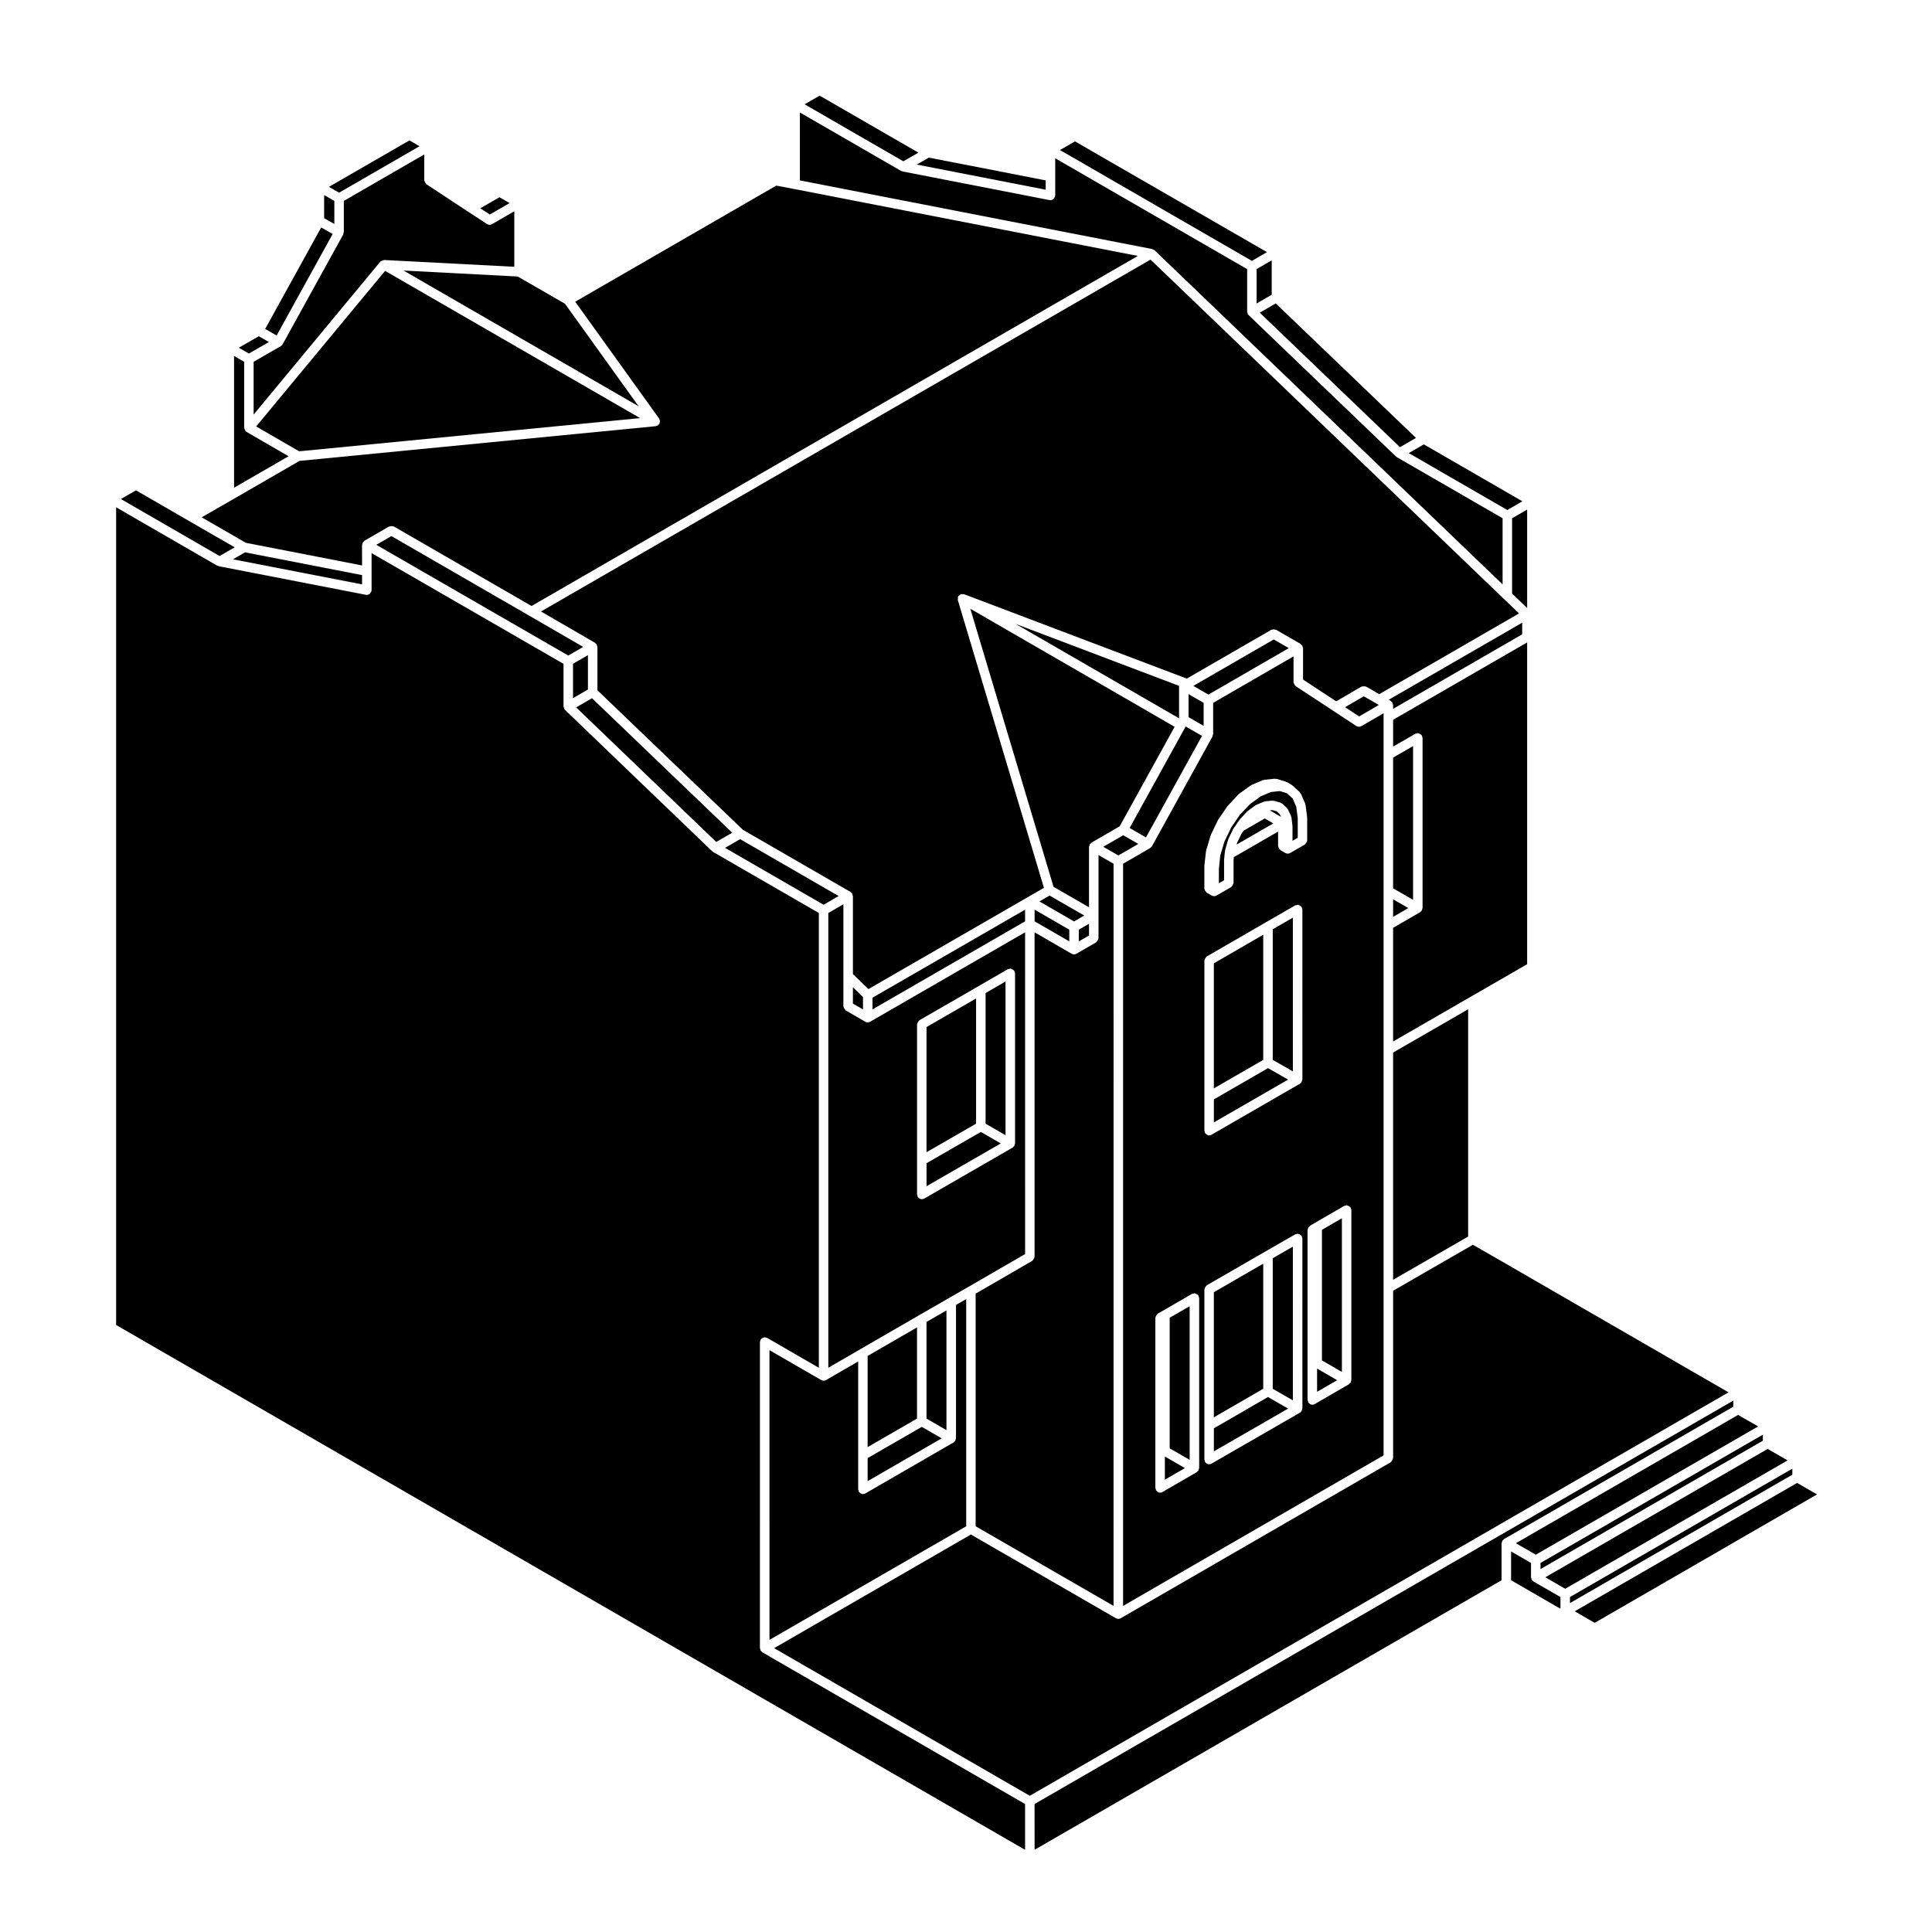
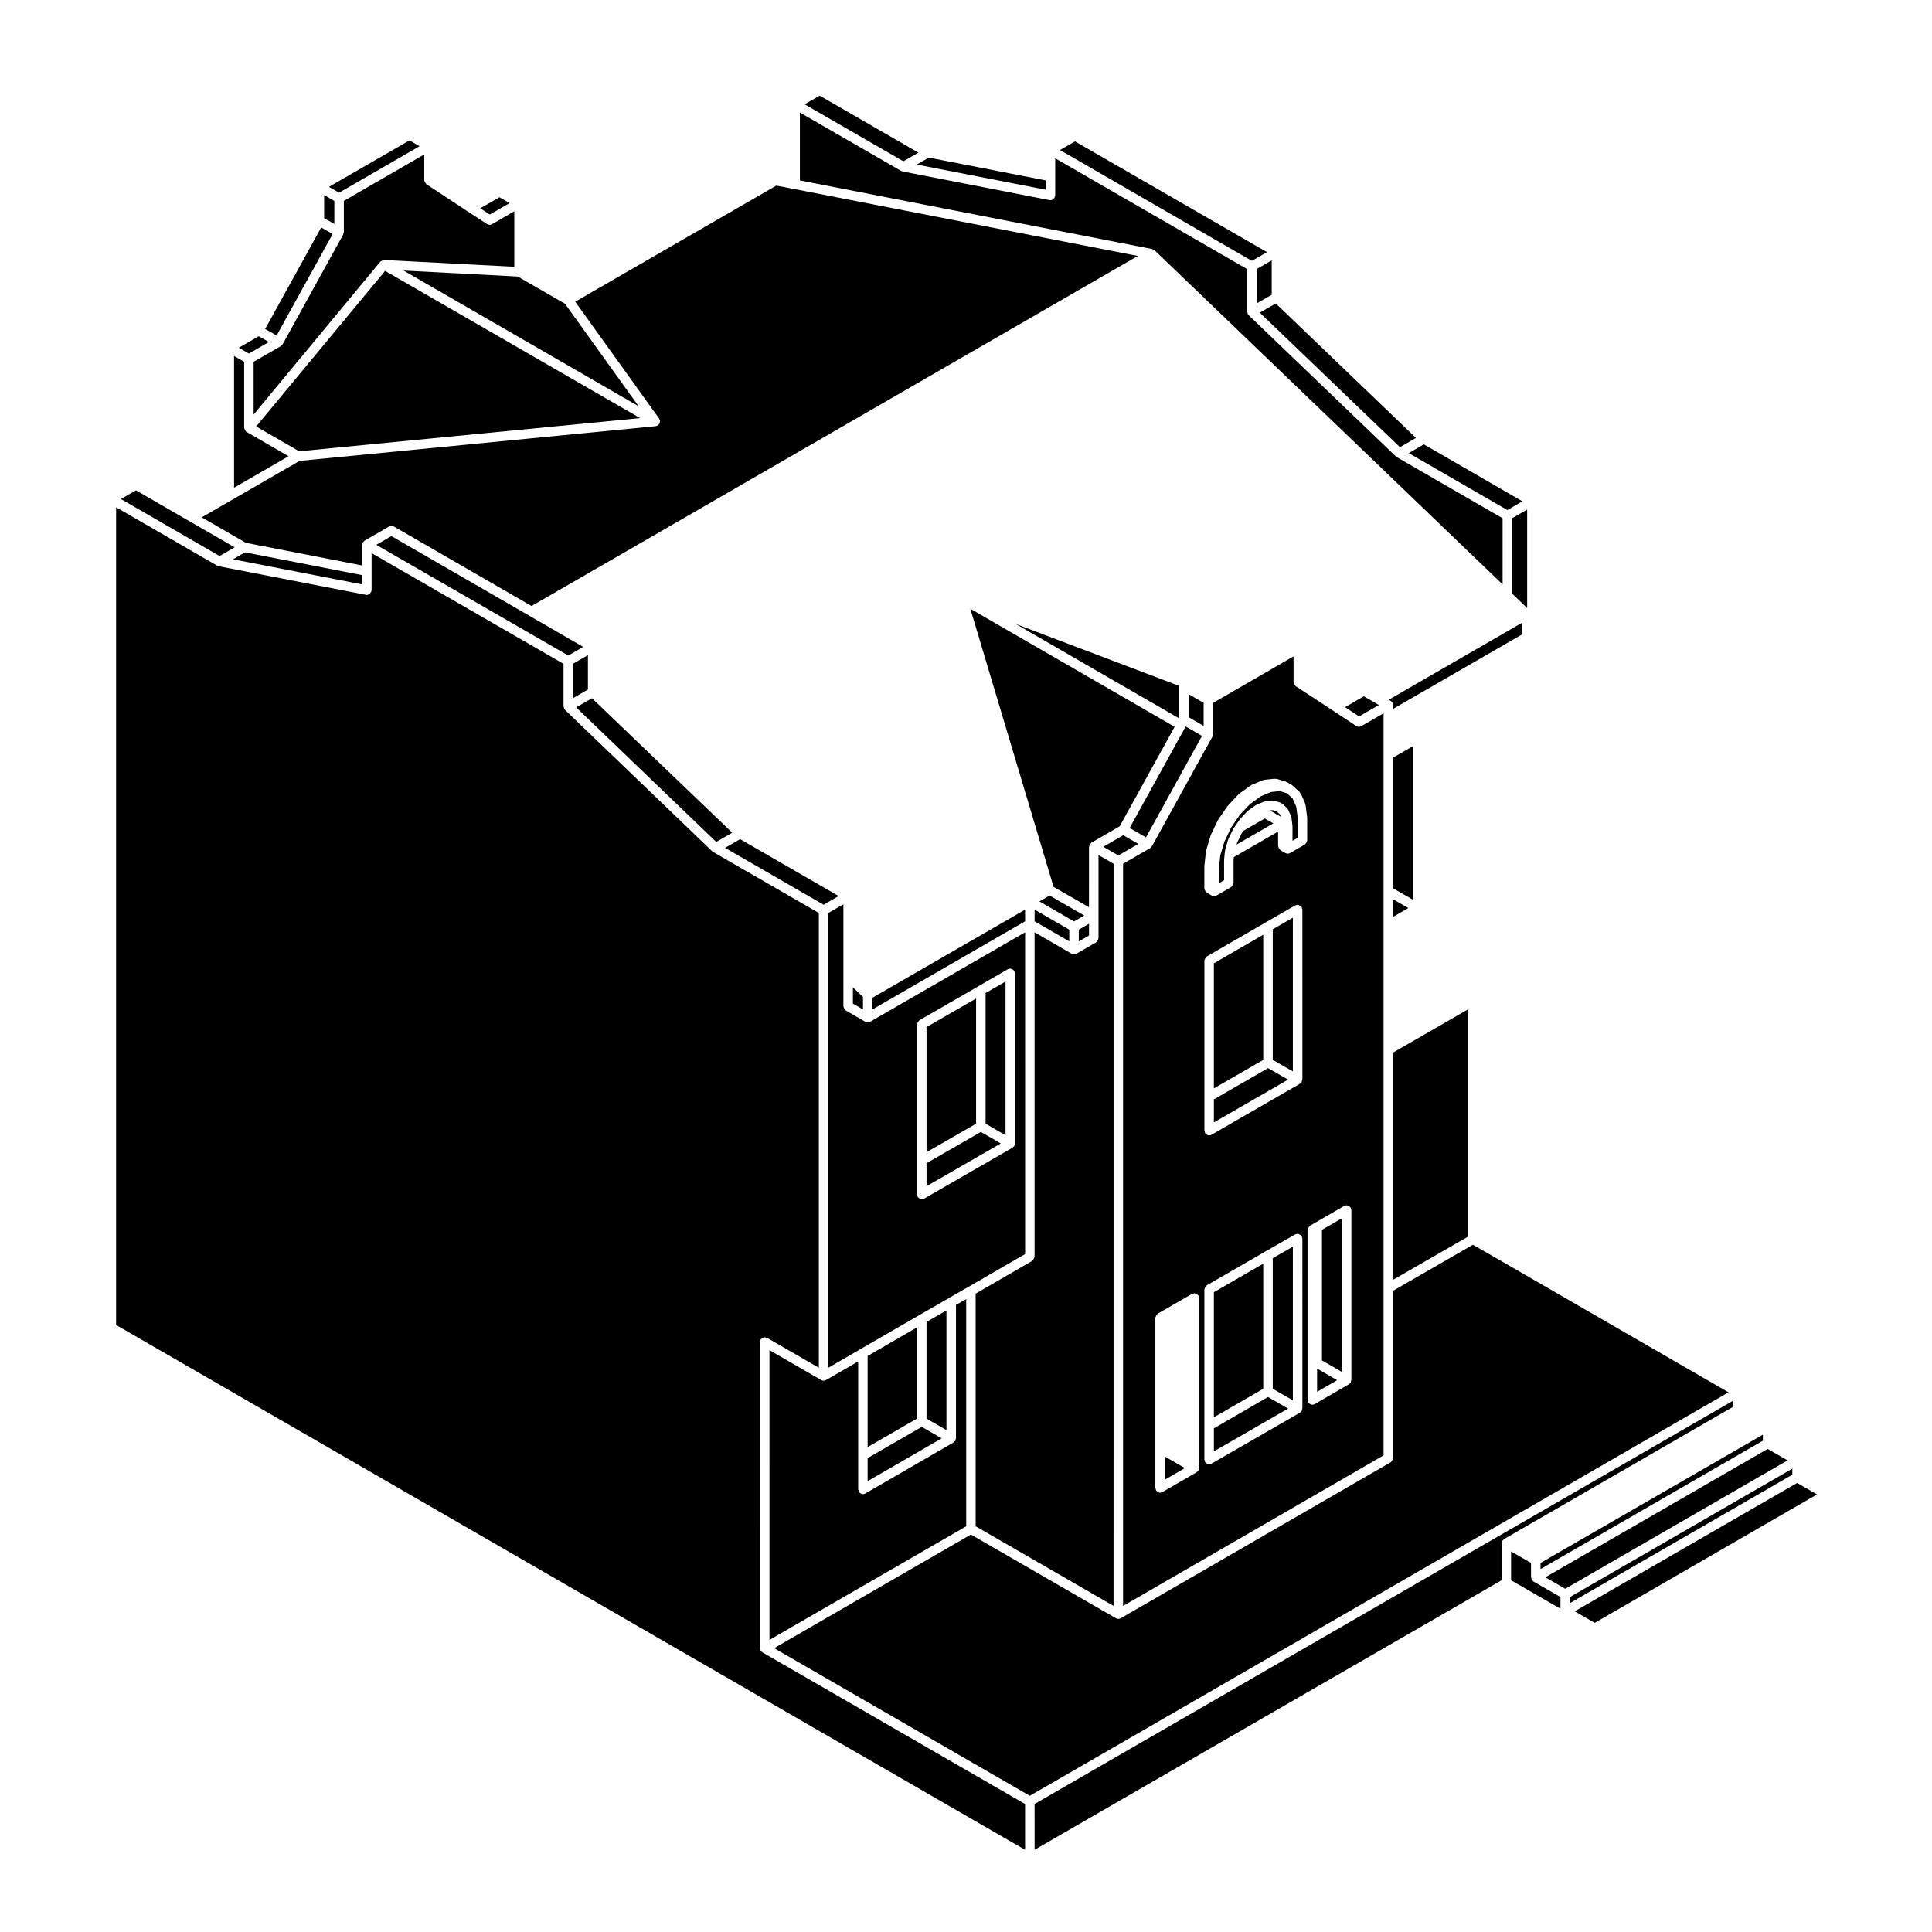
<svg xmlns="http://www.w3.org/2000/svg" fill="#000000" width="800px" height="800px" version="1.1" viewBox="144 144 512 512">
  <g>
    <path d="m477.02 224.42 3.996-2.305v-9.121l-3.996 2.316z" />
    <path d="m357.23 171.64 26.164 15.105 3.996-2.293-26.168-15.102z" />
    <path d="m421.12 191.81-17.02-3.328-13.957-2.707-3.191 1.836 34.168 6.664z" />
    <path d="m231.17 193.52 2.688 1.547 21.324-12.316-2.676-1.543z" />
    <path d="m548.71 303.06v-24.023l-3.996 2.312v19.953l3.996 3.84z" />
    <path d="m477.85 226.86 37.156 35.648 4.242-2.453-37.16-35.645z" />
    <path d="m547.45 276.85-26.117-15.086-3.996 2.312 26.117 15.086z" />
    <path d="m235.12 197.24v8.285c0 0.109-0.098 0.188-0.121 0.297-0.023 0.105 0.02 0.215-0.035 0.312l-16.062 29.105c0 0.004-0.012 0.004-0.012 0.012v0.004c-0.09 0.156-0.227 0.266-0.363 0.367-0.035 0.023-0.055 0.07-0.098 0.09 0 0.004 0 0.012-0.004 0.012l-7.211 4.152v13.992l33.562-40.508c0.02-0.023 0.059-0.02 0.082-0.047 0.09-0.09 0.203-0.117 0.312-0.18 0.125-0.07 0.23-0.152 0.371-0.172 0.066-0.016 0.105-0.023 0.172-0.023 0.039-0.004 0.059-0.035 0.098-0.035l34.484 1.797v-14.711l-5.914 3.426c-0.012 0.004-0.02 0-0.023 0.004-0.188 0.105-0.395 0.16-0.605 0.16-0.23 0-0.453-0.074-0.656-0.195-0.012-0.004-0.023 0-0.035-0.012l-4.891-3.195c-0.004-0.004-0.012-0.004-0.012-0.004l-11.152-7.344c-0.039-0.031-0.039-0.086-0.082-0.109-0.121-0.105-0.176-0.238-0.258-0.379-0.082-0.145-0.168-0.273-0.18-0.441-0.004-0.047-0.051-0.07-0.051-0.117v-6.852z" />
    <path d="m355.97 191.81 93.355 18.184c0.016 0.004 0.02 0.02 0.035 0.023 0.109 0.023 0.18 0.121 0.289 0.176 0.105 0.055 0.227 0.039 0.312 0.121l92.238 88.551v-17.527l-28.012-16.176c-0.012-0.004-0.012-0.02-0.02-0.023-0.047-0.031-0.074-0.082-0.117-0.109-0.031-0.023-0.074-0.016-0.105-0.047l-39.055-37.473c-0.004-0.004-0.004-0.012-0.004-0.016-0.031-0.031-0.031-0.074-0.059-0.105-0.051-0.059-0.117-0.09-0.156-0.156-0.059-0.102-0.012-0.207-0.039-0.312-0.031-0.105-0.121-0.191-0.121-0.301 0-0.004-0.004-0.012-0.004-0.016v-11.285l-50.863-29.371v9.852c0 0.047-0.047 0.074-0.051 0.117-0.004 0.039 0.035 0.082 0.023 0.121-0.035 0.168-0.156 0.277-0.246 0.406-0.059 0.098-0.082 0.191-0.156 0.266-0.227 0.207-0.516 0.344-0.832 0.344-0.082 0-0.156-0.012-0.242-0.023l-38.98-7.598c-0.039-0.012-0.059-0.055-0.102-0.066-0.098-0.031-0.195-0.031-0.289-0.082v-0.004l-26.793-15.469v18z" />
    <path d="m279.05 197.82-2.684-1.543-5.094 2.922 2.531 1.652z" />
    <path d="m313.63 254.8-67.578-39.016-34.164 41.234 11.391 6.582z" />
    <path d="m424.9 183.76 50.859 29.375 4-2.32-50.875-29.344z" />
    <path d="m418.18 388.16 9.191 5.312v-3.102l-9.191-5.301z" />
    <path d="m445.66 367.65-3.996-2.301-5.285 3.059 3.996 2.301z" />
    <path d="m429.89 393.48 2.711-1.562v-3.109l-2.711 1.562z" />
    <path d="m423.2 379.02 9.395 5.414 0.004-16.027c0-0.059 0.059-0.102 0.066-0.156 0.016-0.109 0.039-0.195 0.086-0.301 0.02-0.059-0.012-0.117 0.02-0.172s0.102-0.059 0.137-0.105c0.07-0.09 0.125-0.145 0.215-0.215 0.051-0.039 0.055-0.105 0.105-0.137l7.496-4.336 14.57-26.379-54.145-31.277z" />
    <path d="m428.63 388.19 2.707-1.566-9.191-5.293-2.699 1.555z" />
    <path d="m509.41 330.83-0.527-0.309-3.469-1.996-4.957 2.887 3.715 2.453z" />
    <path d="m299.81 317.62-3.953 2.281v9.117l3.953-2.289z" />
    <path d="m298.55 315.44-14.324-8.293-36.5-21.078-4 2.316 50.875 29.34z" />
    <path d="m347.91 578.59 52.145-30.113v-60.207l-2.707 1.551v35.348c0 0.059-0.059 0.102-0.066 0.156-0.016 0.109-0.039 0.195-0.086 0.301-0.02 0.059 0.012 0.117-0.02 0.172-0.039 0.07-0.105 0.102-0.156 0.156-0.051 0.055-0.098 0.102-0.152 0.145-0.047 0.039-0.082 0.102-0.133 0.133-0.012 0.004-0.012 0.02-0.02 0.023l-23.41 13.531c-0.195 0.109-0.414 0.168-0.629 0.168-0.293 0-0.555-0.137-0.781-0.324-0.059-0.051-0.105-0.09-0.145-0.145-0.055-0.059-0.121-0.09-0.16-0.156-0.059-0.105-0.016-0.215-0.047-0.328-0.031-0.105-0.121-0.18-0.121-0.301v-33.902l-8.52 4.938h-0.012c-0.188 0.105-0.402 0.168-0.621 0.168-0.215 0-0.434-0.059-0.621-0.168h-0.012l-13.723-7.93 0.004 76.785z" />
    <path d="m366.25 381.46-26.113-15.074-3.992 2.305 26.113 15.074z" />
-     <path d="m548.71 314.25-35.52 20.5v7.106l5.918-3.414c0.105-0.059 0.223-0.02 0.332-0.047 0.105-0.031 0.18-0.121 0.297-0.121 0.059 0 0.098 0.055 0.152 0.066 0.168 0.02 0.289 0.098 0.434 0.176 0.141 0.086 0.266 0.152 0.367 0.289 0.039 0.047 0.105 0.051 0.137 0.105 0.059 0.105 0.016 0.215 0.047 0.328 0.031 0.105 0.121 0.18 0.121 0.301v45.105c0 0.059-0.055 0.102-0.066 0.156-0.016 0.109-0.039 0.195-0.082 0.301-0.023 0.059 0.004 0.117-0.023 0.172-0.039 0.07-0.105 0.102-0.16 0.156-0.047 0.059-0.09 0.102-0.145 0.145-0.051 0.039-0.082 0.102-0.133 0.133-0.012 0.004-0.012 0.02-0.02 0.023l-7.18 4.152v30.129l35.52-20.484v-85.277z" />
    <path d="m338.05 364.68-37.168-35.645-4.199 2.426 37.125 35.664z" />
    <path d="m281.2 217.28-30.258-1.582 62.297 35.969-19.496-27.156z" />
    <path d="m415.66 622.09-69.641-40.215c-0.012-0.004-0.012-0.02-0.02-0.023-0.055-0.035-0.09-0.098-0.133-0.133-0.059-0.051-0.105-0.09-0.152-0.145-0.047-0.055-0.117-0.09-0.156-0.156-0.031-0.055 0-0.117-0.02-0.172-0.047-0.105-0.07-0.188-0.086-0.301-0.004-0.059-0.066-0.098-0.066-0.156l0.004-81.16c0-0.117 0.098-0.191 0.121-0.301 0.023-0.109-0.016-0.227 0.047-0.328 0.031-0.055 0.102-0.059 0.137-0.105 0.102-0.125 0.223-0.191 0.363-0.277 0.145-0.09 0.273-0.16 0.438-0.18 0.059-0.012 0.098-0.066 0.152-0.066 0.117 0 0.188 0.098 0.297 0.121 0.109 0.031 0.23-0.016 0.332 0.047l13.723 7.93v-120.52l-28.012-16.168c-0.012-0.004-0.012-0.02-0.02-0.023-0.047-0.031-0.074-0.082-0.117-0.109-0.031-0.023-0.074-0.016-0.105-0.047l-39.02-37.477c-0.004-0.004 0-0.012-0.004-0.016-0.031-0.031-0.031-0.074-0.055-0.105-0.055-0.059-0.121-0.09-0.16-0.156-0.059-0.102-0.016-0.211-0.047-0.312-0.023-0.105-0.117-0.191-0.117-0.301 0-0.004-0.004-0.012-0.004-0.016v-11.297l-50.867-29.344v9.816c0 0.047-0.047 0.074-0.051 0.117-0.004 0.039 0.035 0.082 0.023 0.121-0.035 0.172-0.156 0.281-0.25 0.414-0.055 0.09-0.074 0.188-0.152 0.262-0.227 0.207-0.516 0.344-0.832 0.344-0.082 0-0.156-0.004-0.242-0.023l-39.02-7.578c-0.039-0.012-0.059-0.055-0.102-0.066-0.098-0.031-0.195-0.031-0.281-0.082h-0.012l-26.781-15.469v216.7l240.88 139.08v-12.117z" />
    <path d="m239.95 288.39c0-0.059 0.059-0.102 0.066-0.156 0.016-0.109 0.039-0.195 0.086-0.301 0.02-0.055-0.012-0.117 0.02-0.172 0.031-0.055 0.102-0.059 0.137-0.105 0.07-0.098 0.133-0.152 0.227-0.223 0.047-0.039 0.051-0.105 0.102-0.133l6.519-3.777c0.055-0.035 0.109 0 0.172-0.023 0.145-0.066 0.289-0.066 0.453-0.066 0.168 0 0.309-0.004 0.465 0.059 0.055 0.023 0.117-0.004 0.172 0.023l36.496 21.078 160.68-92.77-91.074-17.738-4.75-0.902-53.281 30.77 22.254 30.996c0.051 0.07 0.02 0.152 0.055 0.227 0.047 0.102 0.105 0.172 0.125 0.281 0.004 0.039 0.047 0.066 0.051 0.105 0.004 0.066-0.051 0.105-0.051 0.168-0.004 0.133-0.039 0.23-0.086 0.352-0.023 0.074 0.016 0.156-0.031 0.23-0.023 0.039-0.07 0.059-0.098 0.098-0.047 0.059-0.098 0.09-0.141 0.137-0.02 0.02-0.039 0.047-0.059 0.059-0.035 0.031-0.031 0.082-0.066 0.105-0.02 0.016-0.039 0.012-0.059 0.02-0.137 0.09-0.293 0.125-0.449 0.156-0.047 0.012-0.066 0.051-0.105 0.055l-94.395 9.195-17.992 10.387-7.949 4.566 11.715 6.758 30.789 5.996-0.004-5.453z" />
    <path d="m206.03 273.25 14.449-8.344-11.145-6.445c-0.035-0.02-0.035-0.066-0.066-0.086-0.035-0.023-0.082-0.016-0.105-0.039-0.02-0.016-0.016-0.039-0.031-0.055-0.102-0.09-0.117-0.211-0.18-0.324-0.074-0.133-0.16-0.23-0.188-0.379-0.012-0.055-0.035-0.098-0.035-0.152 0-0.02-0.023-0.035-0.023-0.059v-17.488l-2.676-1.539z" />
    <path d="m239.95 296.41-31.016-6.035-3.199 1.844 34.215 6.644z" />
    <path d="m214.27 231.18 3.043 1.73 14.844-26.898-3.039-1.734z" />
    <path d="m456.46 334.36v-8.59l0.004-0.008-43.316-16.418z" />
    <path d="m207.29 236.15 2.672 1.547 5.301-3.059-2.688-1.531z" />
    <path d="m229.9 201.82 2.703 1.535v-6.113l-2.703-1.547z" />
    <path d="m202.19 291.35 4-2.312-11.902-6.856-14.254-8.238-3.996 2.301z" />
-     <path d="m551 556.01 58.926-33.996-5.316-3.043-58.891 34z" />
    <path d="m552.25 559.82 58.93-34.016v-1.602l-58.93 33.996z" />
    <path d="m418.18 634.21 123.75-71.43v-9.809c0-0.066 0.059-0.102 0.066-0.156 0.016-0.109 0.039-0.195 0.086-0.301 0.02-0.055-0.012-0.117 0.02-0.172s0.102-0.059 0.137-0.105c0.07-0.09 0.125-0.145 0.215-0.215 0.051-0.039 0.055-0.105 0.105-0.137l60.773-35.09v-1.613l-185.16 106.9z" />
    <path d="m560.06 568.83 58.93-34.02v-1.602l-58.93 34.016z" />
    <path d="m540.21 477.25-5.879-3.375-21.141 12.188v44.352c0 0.066-0.059 0.102-0.066 0.156-0.023 0.168-0.098 0.289-0.18 0.43-0.082 0.145-0.145 0.266-0.277 0.367-0.051 0.039-0.055 0.105-0.105 0.137l-71.562 41.348h-0.012c-0.188 0.105-0.402 0.168-0.621 0.168-0.215 0-0.434-0.059-0.621-0.168h-0.012l-38.438-22.188-52.145 30.113 67.754 39.125 185.17-106.92-61.863-35.734c0.004 0.004 0.004 0 0 0z" />
    <path d="m558.8 565.04 58.926-34.02-5.281-3.039-58.926 34.02z" />
-     <path d="m542.59 302.75c-0.004-0.004-0.012 0-0.012-0.004l-93.676-89.949-161.53 93.254 14.324 8.301c0.055 0.031 0.059 0.102 0.105 0.137 0.09 0.07 0.145 0.133 0.215 0.223 0.039 0.047 0.105 0.051 0.137 0.105 0.031 0.055 0 0.109 0.02 0.172 0.047 0.105 0.07 0.188 0.086 0.301 0.004 0.059 0.066 0.102 0.066 0.156v11.488l38.562 36.98 28.512 16.461c0.055 0.031 0.059 0.102 0.105 0.137 0.098 0.07 0.152 0.125 0.223 0.223 0.039 0.047 0.105 0.051 0.137 0.105 0.031 0.055 0 0.117 0.023 0.172 0.039 0.105 0.066 0.188 0.082 0.301 0.004 0.059 0.066 0.098 0.066 0.156v20.676l4.117 3.969 42.137-24.312 4.363-2.516-22.824-76.27c0-0.004 0.004-0.012 0-0.02-0.035-0.133 0.035-0.266 0.039-0.406 0.004-0.125-0.059-0.25-0.012-0.379 0.012-0.031 0.047-0.035 0.059-0.066 0.016-0.031 0.004-0.07 0.023-0.102 0-0.004-0.004-0.016 0-0.02 0.07-0.121 0.211-0.145 0.312-0.238 0.121-0.105 0.207-0.23 0.359-0.289 0.023-0.012 0.035-0.047 0.066-0.055 0.004 0 0.016 0.004 0.02 0 0.137-0.035 0.273 0.035 0.406 0.039 0.133 0.004 0.25-0.059 0.379-0.012l59.035 22.371 22.398-12.938c0.055-0.031 0.109 0 0.16-0.02 0.156-0.066 0.297-0.066 0.465-0.066s0.309-0.004 0.457 0.059c0.059 0.023 0.121-0.004 0.176 0.023l6.516 3.75c0.055 0.031 0.059 0.102 0.105 0.137 0.098 0.07 0.152 0.133 0.223 0.223 0.039 0.047 0.105 0.051 0.137 0.105 0.031 0.055 0 0.109 0.023 0.172 0.039 0.105 0.066 0.188 0.082 0.301 0.004 0.059 0.066 0.098 0.066 0.156v8.352l8.781 5.762 6.676-3.883c0.055-0.035 0.109 0 0.172-0.023 0.156-0.066 0.297-0.066 0.465-0.066s0.309-0.004 0.457 0.059c0.055 0.023 0.117-0.004 0.172 0.023l3.465 1.996 37.059-21.402z" />
    <path d="m566.61 574.07 58.918-34.035-5.277-3.039-58.934 34.016z" />
    <path d="m512.67 329.88c0.09 0.07 0.145 0.125 0.215 0.223 0.039 0.047 0.105 0.051 0.137 0.105 0.031 0.055 0 0.117 0.023 0.172 0.039 0.105 0.066 0.188 0.082 0.301 0.004 0.059 0.066 0.098 0.066 0.156v1.012l34.199-19.738v-3.09l-35.363 20.418 0.527 0.309c0.055 0.02 0.062 0.094 0.113 0.133z" />
    <path d="m533.07 411.47-19.883 11.465v60.223l19.883-11.457z" />
    <path d="m518.48 341.72-5.293 3.055v34.645l5.293 3.043z" />
    <path d="m513.19 386.98 4.027-2.332-4.027-2.32z" />
    <path d="m452.7 530.03v6.102l5.312-3.074-5.281-3.047z" />
    <path d="m544.45 555.15v7.633l13.09 7.551v-3.102l-7.176-4.133c-0.012-0.004-0.012-0.02-0.02-0.023-0.055-0.035-0.09-0.098-0.133-0.133-0.059-0.051-0.105-0.09-0.152-0.145s-0.117-0.09-0.156-0.156c-0.031-0.055 0-0.109-0.02-0.172-0.047-0.105-0.07-0.188-0.086-0.301-0.004-0.059-0.066-0.098-0.066-0.156l0.004-3.816z" />
    <path d="m373.93 503.34v24.152l13.09-7.551v-24.168z" />
-     <path d="m389.54 452.26v6.102l19.676-11.34-5.281-3.047z" />
+     <path d="m389.54 452.26v6.102l19.676-11.34-5.281-3.047" />
    <path d="m405.19 441.79 5.285 3.051v-40.738l-5.285 3.059z" />
    <path d="m373.93 536.52 19.629-11.344-5.277-3.039-14.352 8.273z" />
    <path d="m402.67 408.61-13.133 7.57v33.168l13.133-7.562z" />
    <path d="m394.82 491.28-5.285 3.043v25.625l5.285 3.047z" />
    <path d="m400.68 485.01 14.984-8.672-0.004-85.266-41.07 23.703h-0.012c-0.188 0.105-0.402 0.168-0.621 0.168-0.215 0-0.434-0.059-0.621-0.168h-0.012l-5.184-2.992c-0.055-0.031-0.059-0.102-0.105-0.137-0.133-0.102-0.195-0.223-0.281-0.363-0.086-0.145-0.156-0.266-0.18-0.434-0.004-0.059-0.066-0.098-0.066-0.156v-27.047l-3.996 2.301v120.52l8.52-4.938 15.613-9.023 7.805-4.5zm-12.398-23.207c-0.293 0-0.555-0.137-0.781-0.324-0.059-0.051-0.105-0.09-0.152-0.145-0.047-0.055-0.117-0.09-0.156-0.156-0.059-0.105-0.016-0.215-0.039-0.328-0.035-0.105-0.125-0.18-0.125-0.301v-45.086c0-0.066 0.059-0.102 0.066-0.156 0.023-0.168 0.102-0.289 0.18-0.434 0.086-0.141 0.145-0.266 0.277-0.363 0.051-0.039 0.055-0.105 0.105-0.137l15.648-9.023 7.805-4.516c0.105-0.059 0.223-0.02 0.332-0.047 0.105-0.031 0.18-0.121 0.297-0.121 0.059 0 0.098 0.055 0.152 0.066 0.16 0.02 0.289 0.098 0.434 0.176 0.141 0.086 0.266 0.152 0.367 0.289 0.039 0.047 0.105 0.051 0.137 0.105 0.059 0.105 0.016 0.223 0.047 0.328 0.031 0.105 0.121 0.18 0.121 0.301v45.105c0 0.066-0.059 0.102-0.066 0.156-0.016 0.109-0.039 0.195-0.082 0.301-0.023 0.059 0.004 0.117-0.023 0.172-0.039 0.07-0.105 0.102-0.16 0.156-0.047 0.059-0.09 0.102-0.145 0.145-0.051 0.039-0.082 0.102-0.133 0.133-0.012 0.004-0.012 0.02-0.02 0.023l-23.453 13.523c-0.199 0.102-0.418 0.156-0.633 0.156z" />
    <path d="m370.03 405.64v4.328l2.672 1.535v-3.293z" />
-     <path d="m453.98 527.83 5.293 3.043v-40.715l-5.293 3.047z" />
    <path d="m458.98 334.06 3.996 2.305v-6.102l-3.996-2.305z" />
    <path d="m439.11 372.9-3.996-2.301v22.051c0 0.066-0.059 0.102-0.066 0.156-0.023 0.168-0.102 0.289-0.18 0.434-0.086 0.141-0.145 0.266-0.277 0.363-0.051 0.039-0.055 0.105-0.105 0.137l-5.231 3.012h-0.012c-0.188 0.105-0.402 0.168-0.621 0.168-0.215 0-0.434-0.059-0.621-0.168h-0.012l-9.82-5.68v85.988c0 0.059-0.055 0.102-0.066 0.156-0.02 0.168-0.102 0.289-0.18 0.434-0.086 0.141-0.145 0.266-0.281 0.363-0.047 0.039-0.051 0.105-0.105 0.137l-14.984 8.672v61.656l36.547 21.098 0.008-196.68z" />
    <path d="m415.66 385.07-40.438 23.328v3.102l40.438-23.34z" />
-     <path d="m485.54 315.76-3.988-2.293-21.309 12.301 3.996 2.309z" />
    <path d="m478.77 391.72-13.082 7.566v33.148l13.082-7.555z" />
    <path d="m510.67 334.03v-1.012l-5.914 3.426c-0.004 0.004-0.016 0-0.02 0.004-0.188 0.105-0.398 0.16-0.609 0.16-0.23 0-0.453-0.074-0.648-0.191-0.016-0.012-0.031-0.004-0.047-0.016l-6.062-3.996c-0.004 0 0-0.004-0.004-0.004l-9.992-6.559c-0.039-0.023-0.039-0.082-0.074-0.109-0.133-0.105-0.188-0.238-0.266-0.383-0.082-0.145-0.16-0.266-0.18-0.434-0.004-0.051-0.051-0.074-0.051-0.121v-6.848l-21.305 12.316v8.289c0 0.109-0.098 0.188-0.121 0.297-0.023 0.105 0.02 0.215-0.035 0.312l-0.012 0.02h-0.004l-16.051 29.086c0 0.004-0.004 0.004-0.012 0.012v0.012c-0.082 0.137-0.207 0.227-0.324 0.316-0.051 0.039-0.082 0.105-0.133 0.133 0 0.004 0 0.012-0.004 0.012l-7.176 4.152v196.68l69.035-39.891v-149.52c0-0.012-0.012-0.016-0.012-0.023 0-0.012 0.012-0.016 0.012-0.023v-36.074c0-0.012-0.012-0.016-0.012-0.023 0-0.012 0.012-0.016 0.012-0.023v-9.977zm-48.883 199.02c0 0.059-0.055 0.102-0.066 0.156-0.016 0.109-0.039 0.195-0.082 0.301-0.023 0.059 0.004 0.117-0.023 0.172-0.039 0.07-0.105 0.102-0.16 0.156-0.047 0.059-0.09 0.102-0.145 0.145-0.051 0.039-0.082 0.102-0.133 0.133-0.012 0.004-0.012 0.02-0.02 0.023l-9.094 5.266c-0.195 0.109-0.414 0.168-0.629 0.168-0.293 0-0.555-0.137-0.781-0.324-0.059-0.051-0.105-0.09-0.145-0.145-0.055-0.059-0.121-0.09-0.16-0.156-0.059-0.105-0.016-0.223-0.047-0.328-0.031-0.105-0.121-0.18-0.121-0.301v-45.098c0-0.066 0.059-0.102 0.066-0.156 0.023-0.168 0.102-0.293 0.18-0.434 0.082-0.141 0.145-0.266 0.281-0.363 0.047-0.039 0.051-0.105 0.105-0.137l1.285-0.734 7.809-4.508c0.105-0.059 0.223-0.016 0.328-0.047s0.188-0.121 0.301-0.121c0.059 0 0.098 0.055 0.152 0.066 0.168 0.02 0.281 0.098 0.43 0.176 0.145 0.082 0.273 0.145 0.371 0.289 0.039 0.047 0.105 0.051 0.137 0.105 0.059 0.105 0.016 0.215 0.047 0.328 0.031 0.105 0.121 0.18 0.121 0.301v45.066zm27.352-15.766c0 0.066-0.059 0.102-0.066 0.156-0.016 0.109-0.039 0.195-0.086 0.301-0.02 0.059 0.012 0.117-0.02 0.172-0.039 0.07-0.105 0.102-0.156 0.156-0.051 0.055-0.098 0.102-0.152 0.145-0.047 0.039-0.082 0.102-0.133 0.133-0.012 0.004-0.012 0.02-0.02 0.023l-23.453 13.512c-0.195 0.109-0.414 0.168-0.629 0.168-0.293 0-0.555-0.137-0.781-0.324-0.059-0.051-0.105-0.09-0.145-0.145-0.055-0.059-0.121-0.09-0.16-0.156-0.059-0.105-0.016-0.215-0.047-0.328-0.031-0.105-0.121-0.18-0.121-0.301v-45.086c0-0.066 0.059-0.102 0.066-0.156 0.023-0.168 0.102-0.289 0.176-0.43 0.09-0.145 0.152-0.266 0.289-0.367 0.047-0.039 0.051-0.105 0.105-0.137l15.609-9.012h0.004l7.848-4.5c0.105-0.059 0.215-0.016 0.328-0.047 0.105-0.031 0.176-0.121 0.297-0.121 0.059 0 0.098 0.055 0.152 0.066 0.172 0.02 0.297 0.098 0.441 0.18 0.141 0.086 0.262 0.152 0.359 0.281 0.039 0.051 0.105 0.055 0.137 0.105 0.059 0.105 0.016 0.211 0.039 0.316 0.035 0.105 0.125 0.188 0.125 0.309l0.004 45.086zm0-87.184c0 0.066-0.059 0.102-0.066 0.156-0.016 0.109-0.039 0.195-0.086 0.309-0.02 0.051 0.012 0.105-0.02 0.16-0.039 0.07-0.105 0.102-0.156 0.156-0.051 0.055-0.09 0.105-0.145 0.152-0.055 0.047-0.09 0.105-0.145 0.141-0.004 0.004-0.004 0.012-0.012 0.016l-23.453 13.531c-0.195 0.109-0.414 0.168-0.629 0.168-0.293 0-0.555-0.137-0.781-0.324-0.059-0.051-0.105-0.09-0.145-0.145-0.055-0.059-0.121-0.09-0.16-0.156-0.059-0.105-0.016-0.215-0.047-0.328-0.031-0.105-0.121-0.18-0.121-0.301v-45.074c0-0.059 0.055-0.102 0.066-0.156 0.02-0.168 0.102-0.289 0.18-0.434 0.086-0.141 0.145-0.266 0.281-0.363 0.047-0.039 0.051-0.105 0.105-0.137l15.609-9.023 7.848-4.516c0.105-0.059 0.223-0.016 0.328-0.047s0.18-0.121 0.301-0.121c0.059 0 0.102 0.059 0.156 0.066 0.168 0.023 0.289 0.102 0.434 0.18 0.141 0.086 0.266 0.145 0.363 0.277 0.039 0.051 0.105 0.055 0.137 0.105 0.059 0.105 0.016 0.215 0.039 0.328 0.035 0.105 0.125 0.18 0.125 0.301l0.004 45.078zm1.293-63.367c0 0.066-0.059 0.102-0.07 0.16-0.02 0.16-0.09 0.281-0.176 0.422-0.086 0.145-0.145 0.273-0.289 0.367-0.047 0.039-0.051 0.105-0.105 0.137l-3.906 2.242c-0.191 0.105-0.402 0.168-0.625 0.168-0.215 0-0.434-0.059-0.625-0.168-0.004-0.004-0.012 0-0.016-0.004l-1.289-0.754c-0.055-0.031-0.055-0.102-0.105-0.137-0.125-0.102-0.191-0.223-0.273-0.363-0.09-0.145-0.16-0.266-0.18-0.434-0.012-0.059-0.066-0.098-0.066-0.152v-3.836l-11.719 6.758-0.086 0.898v5.953c0 0.059-0.055 0.102-0.066 0.156-0.02 0.168-0.102 0.289-0.18 0.434-0.086 0.141-0.145 0.266-0.281 0.363-0.047 0.039-0.051 0.105-0.105 0.137l-3.894 2.254h-0.004c-0.188 0.105-0.402 0.168-0.625 0.168-0.215 0-0.434-0.059-0.625-0.168l-1.328-0.754c-0.055-0.031-0.059-0.102-0.105-0.137-0.125-0.102-0.195-0.223-0.281-0.363-0.086-0.145-0.156-0.266-0.18-0.43-0.004-0.066-0.066-0.102-0.066-0.16v-6c0-0.031 0.031-0.047 0.031-0.074 0-0.023-0.023-0.047-0.02-0.07l0.418-3.719c0.004-0.047 0.051-0.066 0.055-0.105 0.012-0.039-0.02-0.07-0.012-0.105l1.168-3.945c0.012-0.035 0.051-0.047 0.066-0.082 0.012-0.035-0.012-0.07 0.004-0.105l1.859-3.894c0.016-0.035 0.059-0.039 0.074-0.07 0.02-0.031 0-0.074 0.023-0.105l2.422-3.523c0.02-0.031 0.066-0.023 0.086-0.055 0.023-0.023 0.012-0.066 0.035-0.09l2.805-3.012c0.031-0.035 0.082-0.023 0.109-0.055 0.031-0.031 0.031-0.086 0.07-0.105l3.031-2.195c0.047-0.031 0.098-0.012 0.137-0.035 0.051-0.023 0.059-0.09 0.105-0.105l3.031-1.289c0.066-0.023 0.125 0.016 0.191 0 0.066-0.02 0.105-0.09 0.172-0.098l2.832-0.289c0.105-0.016 0.16 0.066 0.262 0.074 0.082 0.004 0.152-0.051 0.238-0.023l2.422 0.734c0.055 0.016 0.07 0.074 0.117 0.102 0.051 0.02 0.105-0.012 0.152 0.02l1.289 0.754c0.047 0.023 0.047 0.086 0.086 0.109 0.039 0.023 0.098 0.012 0.125 0.047l1.895 1.734c0.07 0.066 0.059 0.168 0.109 0.246 0.055 0.07 0.145 0.098 0.188 0.176l1.137 2.59c0.031 0.066-0.012 0.121 0.004 0.188 0.016 0.059 0.086 0.098 0.098 0.156l0.422 3.254c0.004 0.031-0.023 0.055-0.023 0.086 0.004 0.031 0.035 0.051 0.035 0.082l0.008 6.043zm11.695 143.02c0 0.059-0.059 0.102-0.066 0.156-0.016 0.109-0.039 0.195-0.086 0.301-0.02 0.059 0.012 0.117-0.02 0.172-0.039 0.07-0.105 0.102-0.156 0.156s-0.098 0.102-0.152 0.145c-0.047 0.039-0.082 0.102-0.133 0.133-0.012 0.004-0.012 0.02-0.02 0.023l-9.094 5.266c-0.195 0.109-0.414 0.168-0.629 0.168-0.293 0-0.555-0.137-0.781-0.324-0.059-0.051-0.105-0.09-0.152-0.145-0.039-0.055-0.117-0.09-0.156-0.156-0.059-0.105-0.016-0.223-0.047-0.328s-0.121-0.18-0.121-0.301v-45.086c0-0.059 0.055-0.098 0.066-0.152 0.02-0.168 0.098-0.289 0.18-0.434 0.082-0.141 0.141-0.266 0.273-0.363 0.051-0.039 0.051-0.105 0.105-0.137l1.289-0.754h0.004c0.004 0 0.004-0.004 0.004-0.004l7.805-4.516c0.105-0.059 0.223-0.016 0.332-0.047 0.105-0.031 0.176-0.121 0.297-0.121 0.059 0 0.102 0.055 0.152 0.066 0.16 0.02 0.281 0.098 0.43 0.176 0.145 0.082 0.273 0.145 0.371 0.289 0.039 0.047 0.105 0.051 0.137 0.105 0.059 0.105 0.016 0.223 0.047 0.328 0.031 0.105 0.121 0.18 0.121 0.301z" />
    <path d="m481.29 512.04 5.332 3.07v-40.73l-5.332 3.055z" />
    <path d="m481.29 424.88 5.332 3.047v-40.734l-5.332 3.07z" />
    <path d="m478.77 478.89-13.082 7.555v33.16l13.082-7.566z" />
    <path d="m465.69 522.52v6.106l19.668-11.332-5.324-3.07z" />
    <path d="m465.69 435.35v6.102l19.664-11.348-5.316-3.043z" />
    <path d="m493.04 506.73v6.113l5.316-3.078-5.277-3.055z" />
    <path d="m473.55 364.15-0.535 0.777-1.156 2.391-0.148 0.5 9.734-5.609-2.277-1.305z" />
    <path d="m494.33 504.52 5.285 3.059v-40.73l-5.285 3.059z" />
    <path d="m482.35 359.02-1.102-0.328-0.75 0.07 2.981 1.711-0.32-0.684z" />
    <path d="m486.57 355.61-1.5-1.375-1.895-0.59-2.371 0.25-2.719 1.152-2.828 2.062-2.695 2.832-2.293 3.367-1.785 3.738-1.102 3.68-0.363 3.594v3.75l1.375-0.797v-5.297c0-0.02 0.023-0.035 0.023-0.059 0-0.02-0.02-0.035-0.02-0.059l0.152-1.594c0-0.012 0.012-0.016 0.016-0.023 0-0.012-0.012-0.016-0.012-0.023l0.117-0.887c0.004-0.035 0.039-0.055 0.051-0.09 0.012-0.035-0.02-0.059-0.012-0.098l0.754-2.625c0.012-0.039 0.055-0.051 0.07-0.09 0.012-0.035-0.012-0.074 0.004-0.105l1.246-2.578c0.02-0.035 0.059-0.039 0.082-0.07 0.02-0.035 0-0.074 0.023-0.105l0.754-1.082 0.867-1.273c0.02-0.031 0.066-0.031 0.09-0.059 0.02-0.023 0.012-0.07 0.035-0.098l1.855-1.988c0.031-0.035 0.082-0.023 0.109-0.051 0.031-0.031 0.031-0.086 0.066-0.105l2.039-1.484c0.047-0.035 0.102-0.012 0.145-0.035 0.047-0.031 0.055-0.09 0.105-0.105l1.516-0.641h0.012c0.004 0 0.004-0.004 0.004-0.004l0.504-0.207c0.059-0.023 0.125 0.016 0.191 0 0.066-0.016 0.102-0.086 0.168-0.09l1.895-0.176c0.09-0.016 0.156 0.066 0.242 0.074 0.086 0.004 0.156-0.055 0.238-0.023l1.621 0.484c0.105 0.031 0.141 0.133 0.23 0.188 0.09 0.055 0.195 0.035 0.277 0.105l1.211 1.152c0.059 0.059 0.051 0.145 0.102 0.211 0.051 0.07 0.137 0.09 0.176 0.168l0.801 1.723c0.035 0.07-0.012 0.137 0.012 0.211 0.02 0.066 0.09 0.102 0.102 0.172l0.262 2.188c0.004 0.031-0.02 0.051-0.02 0.074 0 0.031 0.031 0.047 0.031 0.074v3.848l1.387-0.797v-5.223l-0.395-3.012z" />
    <path d="m458.11 336.73-0.008 0.004v0.004l-0.008 0.02h-0.008l-14.719 26.668 4.328 2.5 14.848-26.906-4.328-2.492z" />
  </g>
</svg>